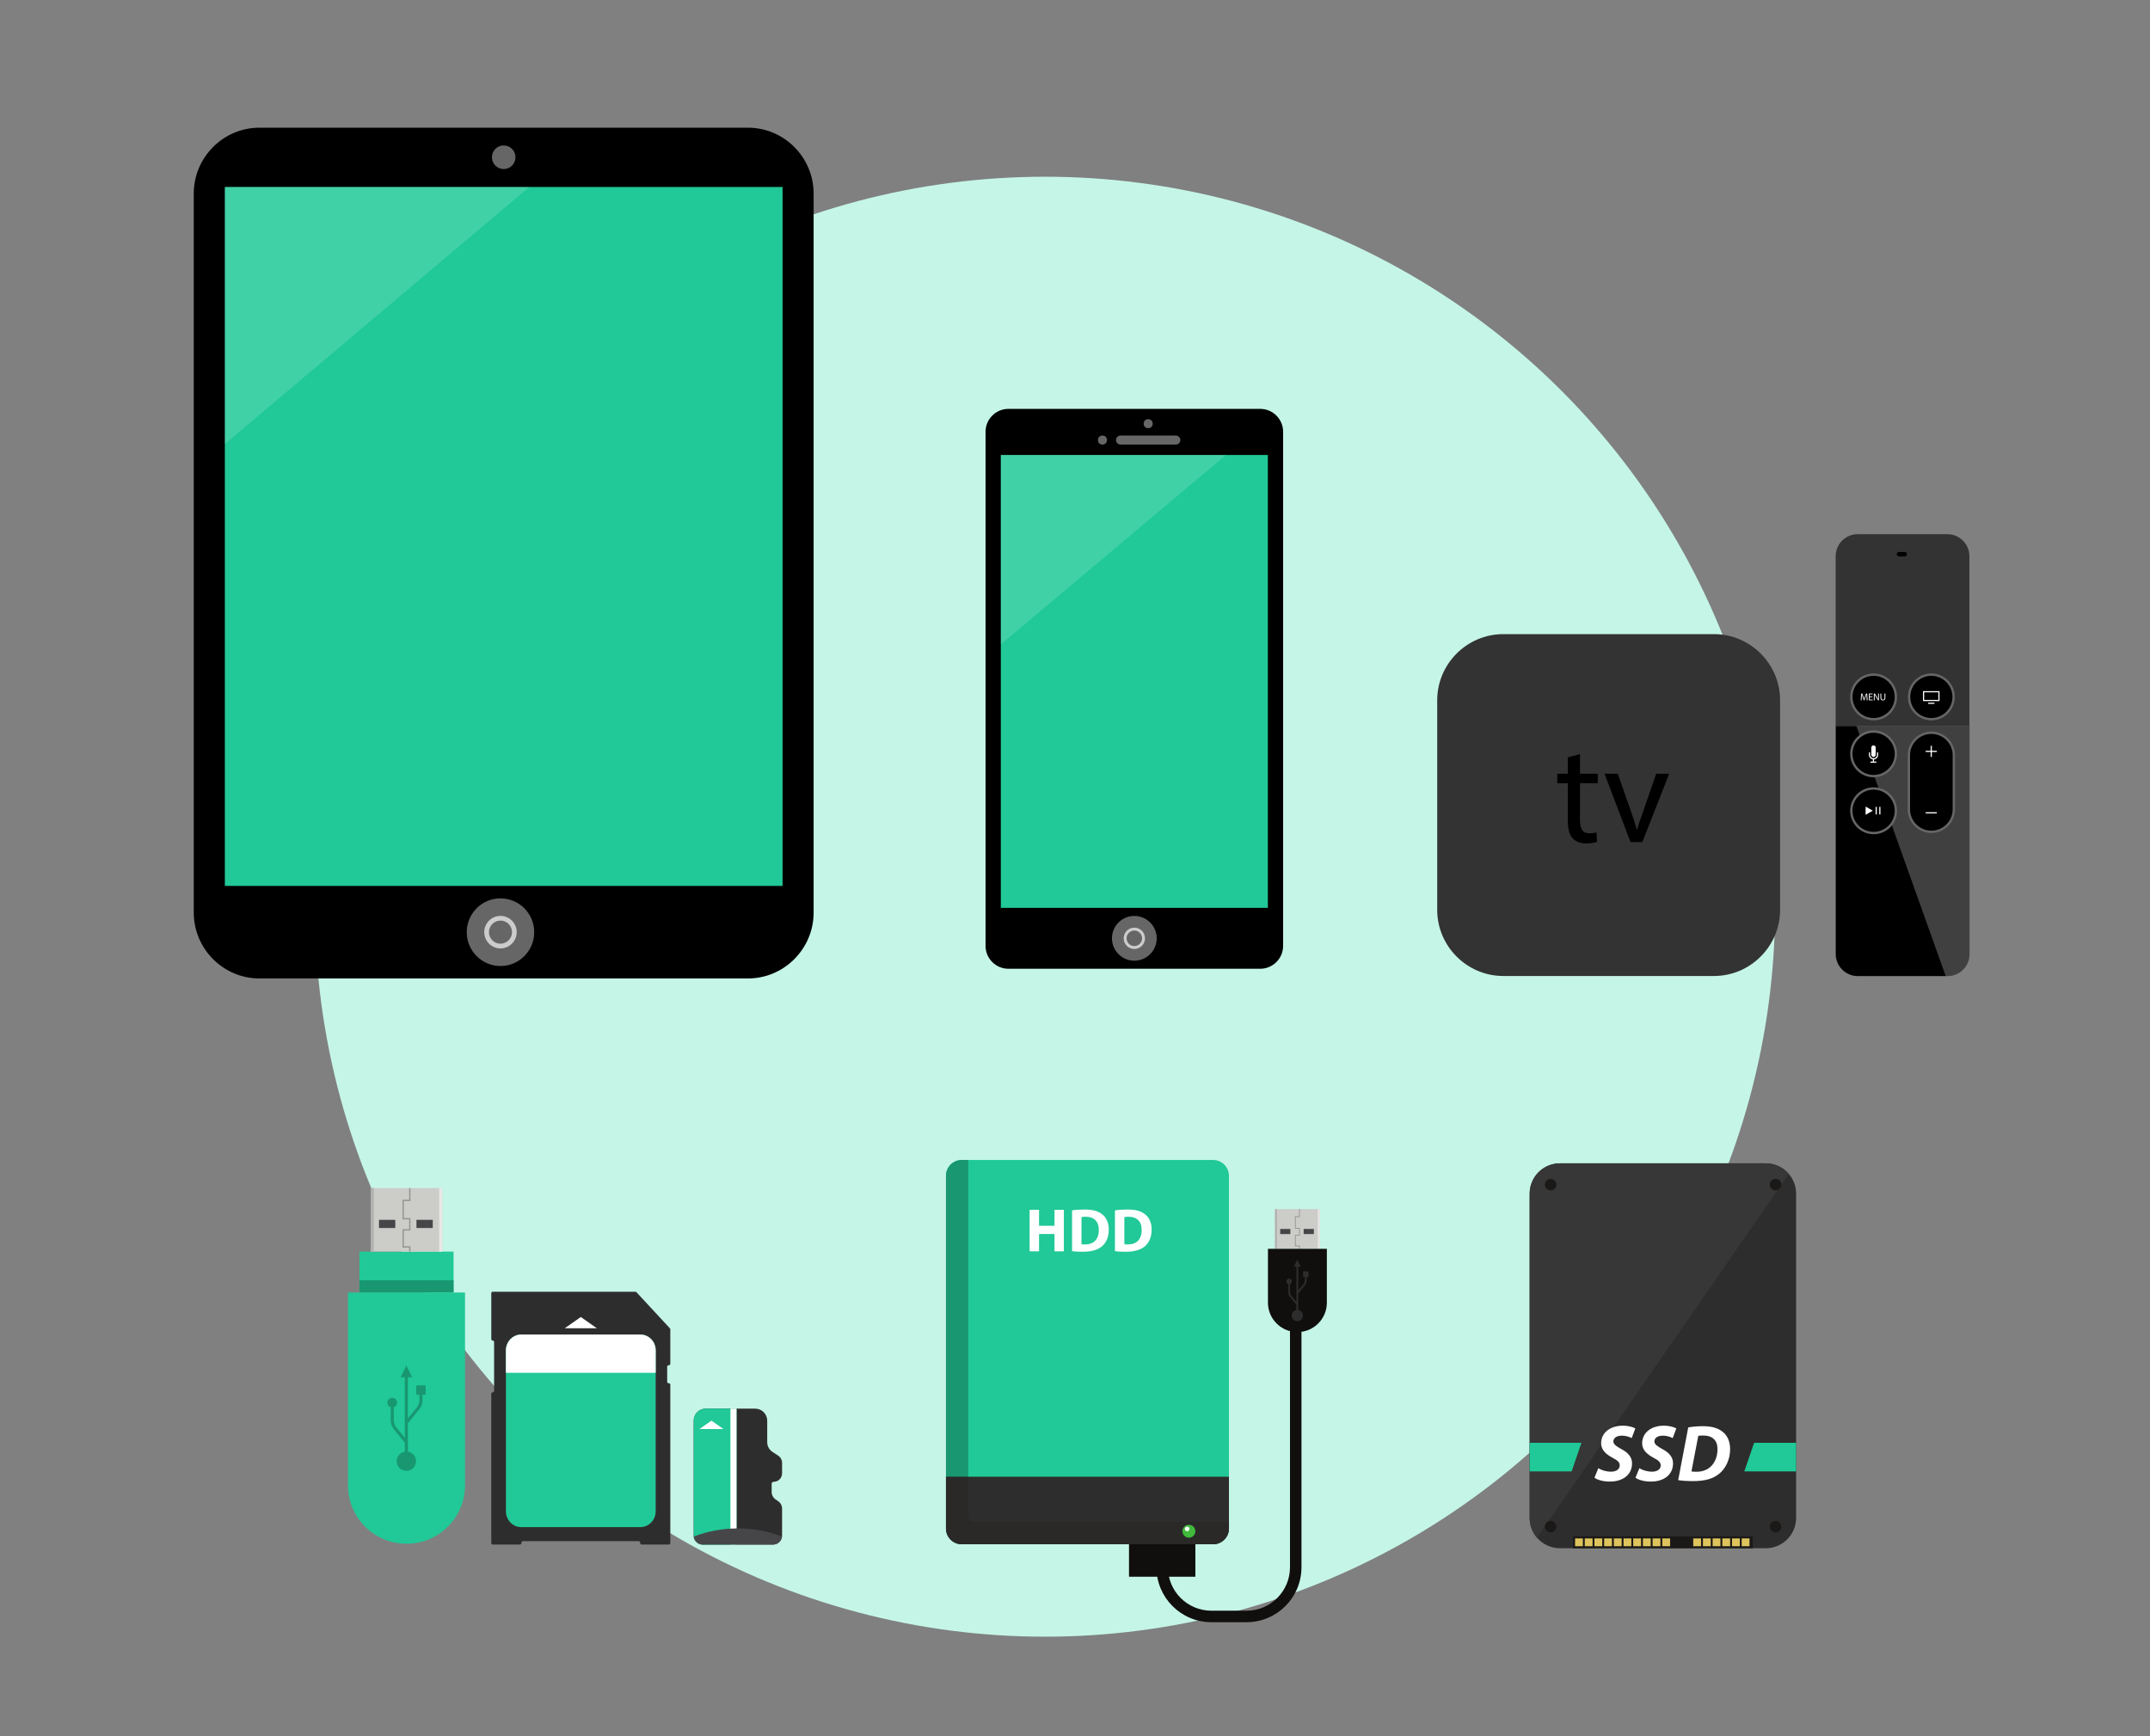
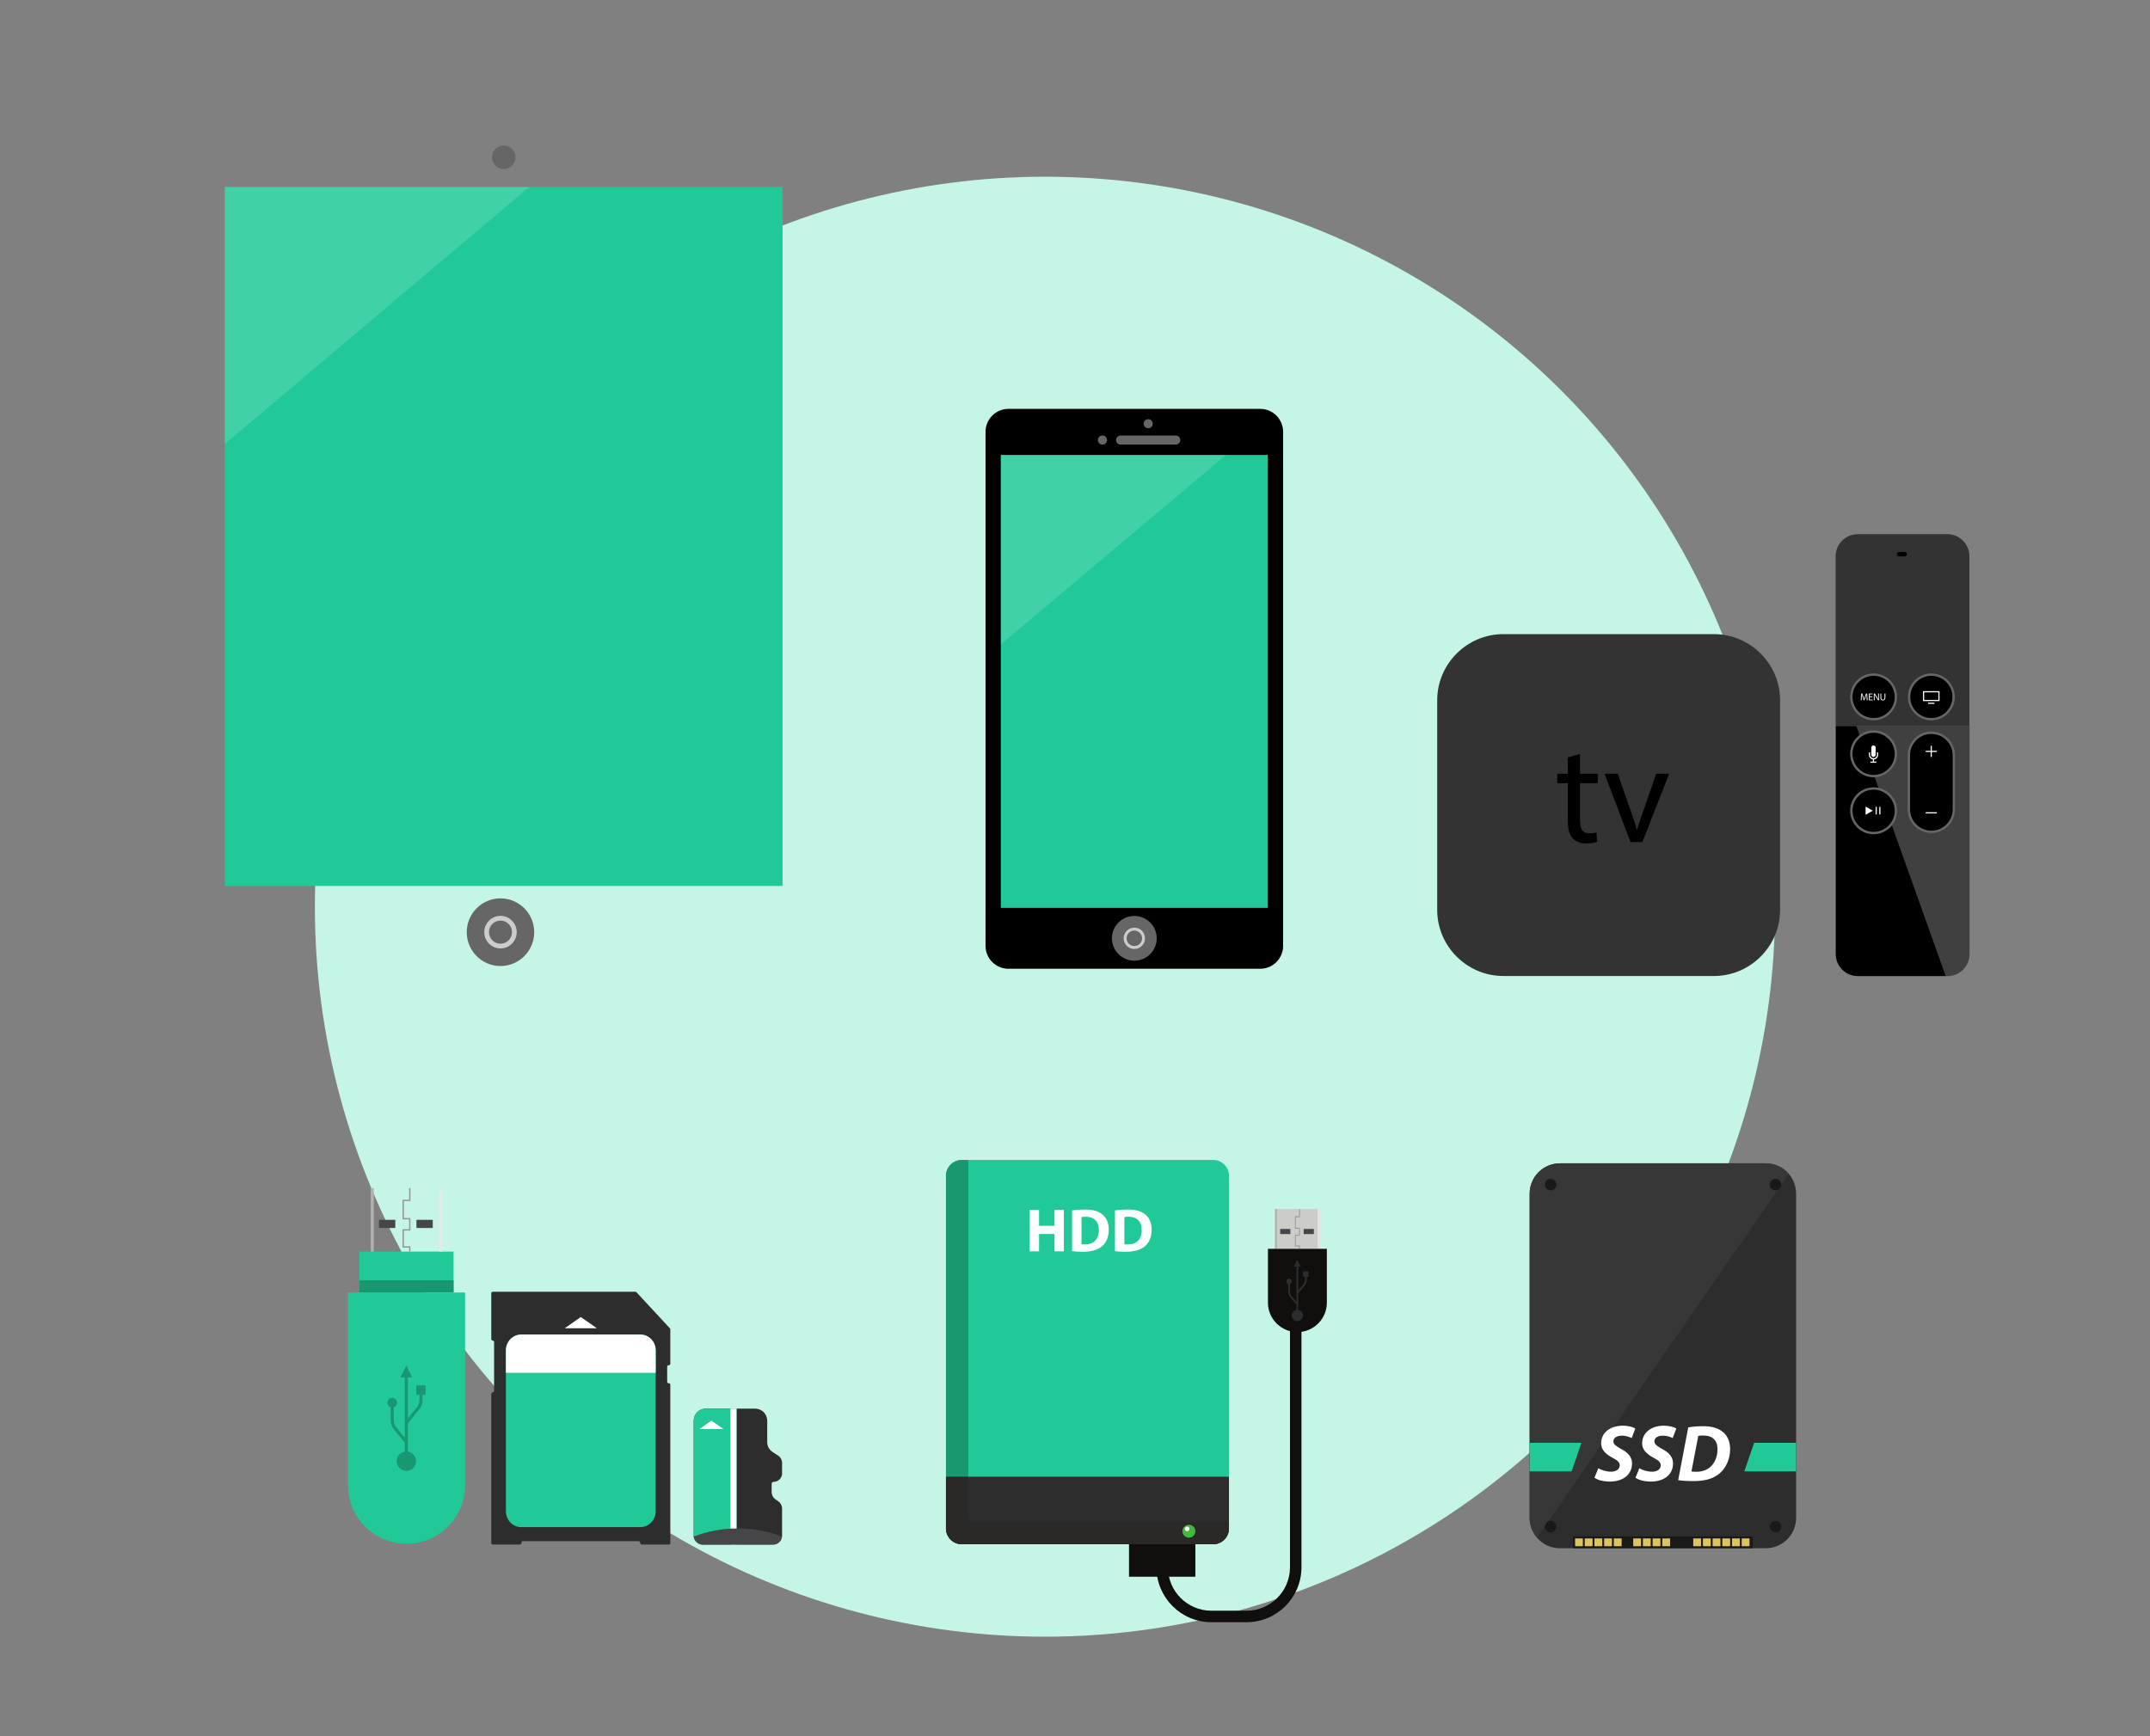
<svg xmlns="http://www.w3.org/2000/svg" xmlns:ns1="http://sodipodi.sourceforge.net/DTD/sodipodi-0.dtd" xmlns:ns2="http://www.inkscape.org/namespaces/inkscape" xmlns:xlink="http://www.w3.org/1999/xlink" version="1.1" id="svg1" width="2600" height="2100" viewBox="0 0 2600 2100" ns1:docname="devices.svg" ns2:version="1.4.2 (ebf0e940, 2025-05-08)">
  <rect x="0" y="0" width="2600" height="2100" fill="#808080" stroke="none" />
  <defs id="defs1">
    <linearGradient id="SVGID_1_" gradientUnits="userSpaceOnUse" x1="133.68" y1="434.414" x2="133.68" y2="66.043">
      <stop offset="0.13" style="stop-color:#A9DBE5" id="stop4" />
      <stop offset="1" style="stop-color:#A9DBE5" id="stop5" />
    </linearGradient>
    <mask id="id0">
      <linearGradient id="id1" gradientUnits="userSpaceOnUse" x1="2025.9" y1="2145.59" x2="2024.2" y2="2069.44">
        <stop offset="0" stop-color="#fff" id="stop29" />
        <stop offset="1" stop-opacity="0" stop-color="#fff" id="stop30" />
      </linearGradient>
      <path fill="url(#id1)" d="m 2003,2061 h 43.354 v 92.705 H 2003 Z" id="path30-2" />
    </mask>
    <linearGradient id="linearGradient2" gradientUnits="userSpaceOnUse" x1="2025.9" y1="2145.59" x2="2024.2" y2="2069.44">
      <stop offset="0" stop-color="#fff" id="stop1" />
      <stop offset="1" stop-opacity="0" stop-color="#fff" id="stop2" />
    </linearGradient>
    <mask id="id2">
      <linearGradient id="id3" gradientUnits="userSpaceOnUse" x1="2019.62" y1="1511.42" x2="2017.93" y2="1435.56">
        <stop offset="0" stop-color="#fff" id="stop25" />
        <stop offset="1" stop-opacity="0" stop-color="#fff" id="stop26" />
      </linearGradient>
      <path fill="url(#id3)" d="m 2005,1427 h 28.402 v 92.705 H 2005 Z" id="path26-6" />
    </mask>
    <linearGradient id="linearGradient4" gradientUnits="userSpaceOnUse" x1="2019.62" y1="1511.42" x2="2017.93" y2="1435.56">
      <stop offset="0" stop-color="#fff" id="stop3" />
      <stop offset="1" stop-opacity="0" stop-color="#fff" id="stop4-7" />
    </linearGradient>
    <mask id="id4">
      <linearGradient id="id5" gradientUnits="userSpaceOnUse" x1="2025.9" y1="2644.83" x2="2024.2" y2="2568.69">
        <stop offset="0" stop-color="#fff" id="stop5-5" />
        <stop offset="1" stop-opacity="0" stop-color="#fff" id="stop6" />
      </linearGradient>
      <path fill="url(#id5)" d="m 2003,2560 h 43.354 v 92.705 H 2003 Z" id="path6" />
    </mask>
    <linearGradient id="linearGradient8" gradientUnits="userSpaceOnUse" x1="2025.9" y1="2644.83" x2="2024.2" y2="2568.69">
      <stop offset="0" stop-color="#fff" id="stop7" />
      <stop offset="1" stop-opacity="0" stop-color="#fff" id="stop8" />
    </linearGradient>
    <mask id="id6">
      <linearGradient id="id7" gradientUnits="userSpaceOnUse" x1="2015.34" y1="2140.28" x2="2011.19" y2="2074.76">
        <stop offset="0" stop-color="#fff" id="stop9" />
        <stop offset="1" stop-opacity="0" stop-color="#fff" id="stop10" />
      </linearGradient>
      <path fill="url(#id7)" d="m 2003,2061 h 19.776 v 92.705 H 2003 Z" id="path8" />
    </mask>
    <linearGradient id="linearGradient12" gradientUnits="userSpaceOnUse" x1="2015.34" y1="2140.28" x2="2011.19" y2="2074.76">
      <stop offset="0" stop-color="#fff" id="stop11" />
      <stop offset="1" stop-opacity="0" stop-color="#fff" id="stop12" />
    </linearGradient>
    <mask id="id8">
      <linearGradient id="id9" gradientUnits="userSpaceOnUse" x1="2013.89" y1="1506.13" x2="2009.76" y2="1440.85">
        <stop offset="0" stop-color="#fff" id="stop13" />
        <stop offset="1" stop-opacity="0" stop-color="#fff" id="stop14" />
      </linearGradient>
      <path fill="url(#id9)" d="m 2005,1427 h 14.508 v 92.705 H 2005 Z" id="path10-4" />
    </mask>
    <linearGradient id="linearGradient16" gradientUnits="userSpaceOnUse" x1="2013.89" y1="1506.13" x2="2009.76" y2="1440.85">
      <stop offset="0" stop-color="#fff" id="stop15" />
      <stop offset="1" stop-opacity="0" stop-color="#fff" id="stop16" />
    </linearGradient>
    <mask id="id10">
      <linearGradient id="id11" gradientUnits="userSpaceOnUse" x1="2015.34" y1="2639.52" x2="2011.19" y2="2574">
        <stop offset="0" stop-color="#fff" id="stop17" />
        <stop offset="1" stop-opacity="0" stop-color="#fff" id="stop18" />
      </linearGradient>
      <path fill="url(#id11)" d="m 2003,2560 h 19.776 v 92.705 H 2003 Z" id="path12-4" />
    </mask>
    <linearGradient id="linearGradient20" gradientUnits="userSpaceOnUse" x1="2015.34" y1="2639.52" x2="2011.19" y2="2574">
      <stop offset="0" stop-color="#fff" id="stop19" />
      <stop offset="1" stop-opacity="0" stop-color="#fff" id="stop20" />
    </linearGradient>
    <mask id="id12">
      <linearGradient id="id13" gradientUnits="userSpaceOnUse" x1="2012.1" y1="2123.36" x2="2006.67" y2="2087.81">
        <stop offset="0" stop-color="#fff" id="stop21" />
        <stop offset="1" stop-opacity="0" stop-color="#fff" id="stop22" />
      </linearGradient>
      <path fill="url(#id13)" d="m 2003,2061 h 12.02 v 88.843 H 2003 Z" id="path14-8" />
    </mask>
    <linearGradient id="linearGradient24" gradientUnits="userSpaceOnUse" x1="2012.1" y1="2123.36" x2="2006.67" y2="2087.81">
      <stop offset="0" stop-color="#fff" id="stop23" />
      <stop offset="1" stop-opacity="0" stop-color="#fff" id="stop24" />
    </linearGradient>
    <mask id="id14">
      <linearGradient id="id15" gradientUnits="userSpaceOnUse" x1="2012.25" y1="1489.26" x2="2006.83" y2="1453.85">
        <stop offset="0" stop-color="#fff" id="stop27" />
        <stop offset="1" stop-opacity="0" stop-color="#fff" id="stop28" />
      </linearGradient>
      <path fill="url(#id15)" d="m 2005,1427 h 9.933 v 88.843 H 2005 Z" id="path16-3" />
    </mask>
    <linearGradient id="linearGradient32" gradientUnits="userSpaceOnUse" x1="2012.25" y1="1489.26" x2="2006.83" y2="1453.85">
      <stop offset="0" stop-color="#fff" id="stop31" />
      <stop offset="1" stop-opacity="0" stop-color="#fff" id="stop32" />
    </linearGradient>
    <mask id="id16">
      <linearGradient id="id17" gradientUnits="userSpaceOnUse" x1="2012.1" y1="2622.6" x2="2006.67" y2="2587.05">
        <stop offset="0" stop-color="#fff" id="stop33" />
        <stop offset="1" stop-opacity="0" stop-color="#fff" id="stop34" />
      </linearGradient>
      <path fill="url(#id17)" d="m 2003,2560 h 12.02 v 88.843 H 2003 Z" id="path18-3" />
    </mask>
    <linearGradient id="linearGradient36" gradientUnits="userSpaceOnUse" x1="2012.1" y1="2622.6" x2="2006.67" y2="2587.05">
      <stop offset="0" stop-color="#fff" id="stop35" />
      <stop offset="1" stop-opacity="0" stop-color="#fff" id="stop36" />
    </linearGradient>
    <mask id="id18">
      <linearGradient id="id19" gradientUnits="userSpaceOnUse" x1="2025.88" y1="1748.18" x2="2024.22" y2="1822.13">
        <stop offset="0" stop-color="#fff" id="stop37" />
        <stop offset="1" stop-opacity="0" stop-color="#fff" id="stop38" />
      </linearGradient>
      <path fill="url(#id19)" d="m 2003,1740 h 43.354 v 90.209 H 2003 Z" id="path20-0" />
    </mask>
    <linearGradient id="linearGradient40" gradientUnits="userSpaceOnUse" x1="2025.88" y1="1748.18" x2="2024.22" y2="1822.13">
      <stop offset="0" stop-color="#fff" id="stop39" />
      <stop offset="1" stop-opacity="0" stop-color="#fff" id="stop40" />
    </linearGradient>
    <mask id="id20">
      <linearGradient id="id21" gradientUnits="userSpaceOnUse" x1="2019.59" y1="1313.99" x2="2017.95" y2="1387.65">
        <stop offset="0" stop-color="#fff" id="stop41" />
        <stop offset="1" stop-opacity="0" stop-color="#fff" id="stop42" />
      </linearGradient>
      <path fill="url(#id21)" d="m 2005,1306 h 28.402 v 90.209 H 2005 Z" id="path22-4" />
    </mask>
    <linearGradient id="linearGradient44" gradientUnits="userSpaceOnUse" x1="2019.59" y1="1313.99" x2="2017.95" y2="1387.65">
      <stop offset="0" stop-color="#fff" id="stop43" />
      <stop offset="1" stop-opacity="0" stop-color="#fff" id="stop44" />
    </linearGradient>
    <mask id="id22">
      <linearGradient id="id23" gradientUnits="userSpaceOnUse" x1="2025.88" y1="2247.41" x2="2024.22" y2="2321.37">
        <stop offset="0" stop-color="#fff" id="stop45" />
        <stop offset="1" stop-opacity="0" stop-color="#fff" id="stop46" />
      </linearGradient>
      <path fill="url(#id23)" d="m 2003,2239 h 43.354 v 90.213 H 2003 Z" id="path24-0" />
    </mask>
    <linearGradient id="linearGradient48" gradientUnits="userSpaceOnUse" x1="2025.88" y1="2247.41" x2="2024.22" y2="2321.37">
      <stop offset="0" stop-color="#fff" id="stop47" />
      <stop offset="1" stop-opacity="0" stop-color="#fff" id="stop48" />
    </linearGradient>
    <mask id="id24">
      <linearGradient id="id25" gradientUnits="userSpaceOnUse" x1="2015.28" y1="1753.33" x2="2011.25" y2="1816.98">
        <stop offset="0" stop-color="#fff" id="stop49" />
        <stop offset="1" stop-opacity="0" stop-color="#fff" id="stop50" />
      </linearGradient>
      <path fill="url(#id25)" d="m 2003,1740 h 19.776 v 90.209 H 2003 Z" id="path2" />
    </mask>
    <linearGradient id="linearGradient52" gradientUnits="userSpaceOnUse" x1="2015.28" y1="1753.33" x2="2011.25" y2="1816.98">
      <stop offset="0" stop-color="#fff" id="stop51" />
      <stop offset="1" stop-opacity="0" stop-color="#fff" id="stop52" />
    </linearGradient>
    <mask id="id26">
      <linearGradient id="id27" gradientUnits="userSpaceOnUse" x1="2013.83" y1="1319.12" x2="2009.82" y2="1382.52">
        <stop offset="0" stop-color="#fff" id="stop53" />
        <stop offset="1" stop-opacity="0" stop-color="#fff" id="stop54" />
      </linearGradient>
      <path fill="url(#id27)" d="m 2005,1306 h 14.508 v 90.209 H 2005 Z" id="path28-2" />
    </mask>
    <linearGradient id="linearGradient56" gradientUnits="userSpaceOnUse" x1="2013.83" y1="1319.12" x2="2009.82" y2="1382.52">
      <stop offset="0" stop-color="#fff" id="stop55" />
      <stop offset="1" stop-opacity="0" stop-color="#fff" id="stop56" />
    </linearGradient>
    <mask id="id28">
      <linearGradient id="id29" gradientUnits="userSpaceOnUse" x1="2015.28" y1="2252.57" x2="2011.25" y2="2316.21">
        <stop offset="0" stop-color="#fff" id="stop57" />
        <stop offset="1" stop-opacity="0" stop-color="#fff" id="stop58" />
      </linearGradient>
      <path fill="url(#id29)" d="m 2003,2239 h 19.776 v 90.213 H 2003 Z" id="path4" />
    </mask>
    <linearGradient id="linearGradient60" gradientUnits="userSpaceOnUse" x1="2015.28" y1="2252.57" x2="2011.25" y2="2316.21">
      <stop offset="0" stop-color="#fff" id="stop59" />
      <stop offset="1" stop-opacity="0" stop-color="#fff" id="stop60" />
    </linearGradient>
    <mask id="id30">
      <linearGradient id="id31" gradientUnits="userSpaceOnUse" x1="2012.02" y1="1769.85" x2="2006.75" y2="1804.32">
        <stop offset="0" stop-color="#fff" id="stop61" />
        <stop offset="1" stop-opacity="0" stop-color="#fff" id="stop62" />
      </linearGradient>
      <path fill="url(#id31)" d="m 2003,1744 h 12.02 v 86.347 H 2003 Z" id="path32-4" />
    </mask>
    <linearGradient id="linearGradient64" gradientUnits="userSpaceOnUse" x1="2012.02" y1="1769.85" x2="2006.75" y2="1804.32">
      <stop offset="0" stop-color="#fff" id="stop63" />
      <stop offset="1" stop-opacity="0" stop-color="#fff" id="stop64" />
    </linearGradient>
    <mask id="id32">
      <linearGradient id="id33" gradientUnits="userSpaceOnUse" x1="2012.17" y1="1335.58" x2="2006.91" y2="1369.91">
        <stop offset="0" stop-color="#fff" id="stop65" />
        <stop offset="1" stop-opacity="0" stop-color="#fff" id="stop66" />
      </linearGradient>
      <path fill="url(#id33)" d="m 2005,1310 h 9.933 v 86.347 H 2005 Z" id="path34-5" />
    </mask>
    <linearGradient id="linearGradient68" gradientUnits="userSpaceOnUse" x1="2012.17" y1="1335.58" x2="2006.91" y2="1369.91">
      <stop offset="0" stop-color="#fff" id="stop67" />
      <stop offset="1" stop-opacity="0" stop-color="#fff" id="stop68" />
    </linearGradient>
    <mask id="id34">
      <linearGradient id="id35" gradientUnits="userSpaceOnUse" x1="2012.02" y1="2269.09" x2="2006.75" y2="2303.56">
        <stop offset="0" stop-color="#fff" id="stop69" />
        <stop offset="1" stop-opacity="0" stop-color="#fff" id="stop70" />
      </linearGradient>
      <path fill="url(#id35)" d="m 2003,2243 h 12.02 v 86.347 H 2003 Z" id="path36-9" />
    </mask>
    <linearGradient id="linearGradient72" gradientUnits="userSpaceOnUse" x1="2012.02" y1="2269.09" x2="2006.75" y2="2303.56">
      <stop offset="0" stop-color="#fff" id="stop71" />
      <stop offset="1" stop-opacity="0" stop-color="#fff" id="stop72" />
    </linearGradient>
    <mask id="id36">
      <linearGradient id="id37" gradientUnits="userSpaceOnUse" x1="5049.67" y1="2145.56" x2="5051.37" y2="2069.48">
        <stop offset="0" stop-color="#fff" id="stop73" />
        <stop offset="1" stop-opacity="0" stop-color="#fff" id="stop74" />
      </linearGradient>
      <path fill="url(#id37)" d="m 5031,2061 h 39.409 v 92.705 H 5031 Z" id="path38-4" />
    </mask>
    <linearGradient id="linearGradient76" gradientUnits="userSpaceOnUse" x1="5049.67" y1="2145.56" x2="5051.37" y2="2069.48">
      <stop offset="0" stop-color="#fff" id="stop75" />
      <stop offset="1" stop-opacity="0" stop-color="#fff" id="stop76" />
    </linearGradient>
    <mask id="id38">
      <linearGradient id="id39" gradientUnits="userSpaceOnUse" x1="5058.96" y1="2140.25" x2="5063.11" y2="2074.79">
        <stop offset="0" stop-color="#fff" id="stop77" />
        <stop offset="1" stop-opacity="0" stop-color="#fff" id="stop78" />
      </linearGradient>
      <path fill="url(#id39)" d="m 5052,2061 h 18.386 v 92.705 H 5052 Z" id="path40-5" />
    </mask>
    <linearGradient id="linearGradient80" gradientUnits="userSpaceOnUse" x1="5058.96" y1="2140.25" x2="5063.11" y2="2074.79">
      <stop offset="0" stop-color="#fff" id="stop79" />
      <stop offset="1" stop-opacity="0" stop-color="#fff" id="stop80" />
    </linearGradient>
    <mask id="id40">
      <linearGradient id="id41" gradientUnits="userSpaceOnUse" x1="5061.78" y1="2123.34" x2="5067.2" y2="2087.83">
        <stop offset="0" stop-color="#fff" id="stop81" />
        <stop offset="1" stop-opacity="0" stop-color="#fff" id="stop82" />
      </linearGradient>
      <path fill="url(#id41)" d="m 5059,2061 h 11.472 v 88.843 H 5059 Z" id="path42-6" />
    </mask>
    <linearGradient id="linearGradient84" gradientUnits="userSpaceOnUse" x1="5061.78" y1="2123.34" x2="5067.2" y2="2087.83">
      <stop offset="0" stop-color="#fff" id="stop83" />
      <stop offset="1" stop-opacity="0" stop-color="#fff" id="stop84" />
    </linearGradient>
    <mask id="id42">
      <linearGradient id="id43" gradientUnits="userSpaceOnUse" x1="5049.7" y1="1748.22" x2="5051.35" y2="1822.09">
        <stop offset="0" stop-color="#fff" id="stop85" />
        <stop offset="1" stop-opacity="0" stop-color="#fff" id="stop86" />
      </linearGradient>
-       <path fill="url(#id43)" d="m 5031,1740 h 39.409 v 90.209 H 5031 Z" id="path44-9" />
    </mask>
    <linearGradient id="linearGradient88" gradientUnits="userSpaceOnUse" x1="5049.7" y1="1748.22" x2="5051.35" y2="1822.09">
      <stop offset="0" stop-color="#fff" id="stop87" />
      <stop offset="1" stop-opacity="0" stop-color="#fff" id="stop88" />
    </linearGradient>
    <mask id="id44">
      <linearGradient id="id45" gradientUnits="userSpaceOnUse" x1="5059.02" y1="1753.36" x2="5063.05" y2="1816.94">
        <stop offset="0" stop-color="#fff" id="stop89" />
        <stop offset="1" stop-opacity="0" stop-color="#fff" id="stop90" />
      </linearGradient>
      <path fill="url(#id45)" d="m 5052,1740 h 18.386 v 90.209 H 5052 Z" id="path46-0" />
    </mask>
    <linearGradient id="linearGradient92" gradientUnits="userSpaceOnUse" x1="5059.02" y1="1753.36" x2="5063.05" y2="1816.94">
      <stop offset="0" stop-color="#fff" id="stop91" />
      <stop offset="1" stop-opacity="0" stop-color="#fff" id="stop92" />
    </linearGradient>
    <mask id="id46">
      <linearGradient id="id47" gradientUnits="userSpaceOnUse" x1="5061.86" y1="1769.87" x2="5067.12" y2="1804.3">
        <stop offset="0" stop-color="#fff" id="stop93" />
        <stop offset="1" stop-opacity="0" stop-color="#fff" id="stop94" />
      </linearGradient>
      <path fill="url(#id47)" d="m 5059,1744 h 11.472 v 86.347 H 5059 Z" id="path48-0" />
    </mask>
    <linearGradient id="linearGradient96" gradientUnits="userSpaceOnUse" x1="5061.86" y1="1769.87" x2="5067.12" y2="1804.3">
      <stop offset="0" stop-color="#fff" id="stop95" />
      <stop offset="1" stop-opacity="0" stop-color="#fff" id="stop96" />
    </linearGradient>
    <linearGradient id="id52" gradientUnits="userSpaceOnUse" x1="3535.6" y1="6337.45" x2="3535.6" y2="6582.18">
      <stop offset="0" stop-color="#b8aa8a" id="stop97" />
      <stop offset="1" stop-color="#ada993" id="stop98" />
    </linearGradient>
    <linearGradient id="id53" gradientUnits="userSpaceOnUse" x1="3514.39" y1="6226.04" x2="3556.82" y2="6607.86">
      <stop offset="0" stop-color="#ededed" id="stop99" />
      <stop offset=".478" stop-color="#f6f6f6" id="stop100" />
      <stop offset="1" stop-color="#fff" id="stop101" />
    </linearGradient>
    <linearGradient id="id50" gradientUnits="userSpaceOnUse" xlink:href="#id49" x1="4996.49" y1="6297.71" x2="5048.76" y2="6297.71" />
    <linearGradient id="id49" gradientUnits="userSpaceOnUse" x1="2022.43" y1="1044.65" x2="2074.7" y2="1044.65">
      <stop offset="0" stop-color="#fff" id="stop102" />
      <stop offset=".729" stop-color="#f3f3f3" id="stop103" />
      <stop offset="1" stop-color="#e6e6e6" id="stop104" />
    </linearGradient>
    <linearGradient id="id51" gradientUnits="userSpaceOnUse" xlink:href="#id49" x1="2022.43" y1="6297.71" x2="2074.7" y2="6297.71" />
    <linearGradient id="id48" gradientUnits="userSpaceOnUse" x1="4996.49" y1="1044.65" x2="5048.76" y2="1044.65">
      <stop offset="0" stop-color="#e6e6e6" id="stop111" />
      <stop offset=".271" stop-color="#f2f2f2" id="stop112" />
      <stop offset="1" stop-color="#fff" id="stop113" />
    </linearGradient>
    <mask id="id0-5">
      <linearGradient id="linearGradient117" gradientUnits="userSpaceOnUse" x1="2025.9" y1="2145.59" x2="2024.2" y2="2069.44">
        <stop offset="0" stop-color="#fff" id="stop29-0" />
        <stop offset="1" stop-opacity="0" stop-color="#fff" id="stop30-9" />
      </linearGradient>
      <path fill="url(#id1)" d="m 2003,2061 h 43.354 v 92.705 H 2003 Z" id="path30-3" />
    </mask>
    <mask id="id2-7">
      <linearGradient id="linearGradient118" gradientUnits="userSpaceOnUse" x1="2019.62" y1="1511.42" x2="2017.93" y2="1435.56">
        <stop offset="0" stop-color="#fff" id="stop25-8" />
        <stop offset="1" stop-opacity="0" stop-color="#fff" id="stop26-3" />
      </linearGradient>
      <path fill="url(#id3)" d="m 2005,1427 h 28.402 v 92.705 H 2005 Z" id="path26-0" />
    </mask>
    <mask id="id4-7">
      <linearGradient id="linearGradient119" gradientUnits="userSpaceOnUse" x1="2025.9" y1="2644.83" x2="2024.2" y2="2568.69">
        <stop offset="0" stop-color="#fff" id="stop5-9" />
        <stop offset="1" stop-opacity="0" stop-color="#fff" id="stop6-5" />
      </linearGradient>
      <path fill="url(#id5)" d="m 2003,2560 h 43.354 v 92.705 H 2003 Z" id="path6-3" />
    </mask>
    <mask id="id6-9">
      <linearGradient id="linearGradient120" gradientUnits="userSpaceOnUse" x1="2015.34" y1="2140.28" x2="2011.19" y2="2074.76">
        <stop offset="0" stop-color="#fff" id="stop9-8" />
        <stop offset="1" stop-opacity="0" stop-color="#fff" id="stop10-0" />
      </linearGradient>
      <path fill="url(#id7)" d="m 2003,2061 h 19.776 v 92.705 H 2003 Z" id="path8-8" />
    </mask>
    <mask id="id8-0">
      <linearGradient id="linearGradient121" gradientUnits="userSpaceOnUse" x1="2013.89" y1="1506.13" x2="2009.76" y2="1440.85">
        <stop offset="0" stop-color="#fff" id="stop13-8" />
        <stop offset="1" stop-opacity="0" stop-color="#fff" id="stop14-8" />
      </linearGradient>
      <path fill="url(#id9)" d="m 2005,1427 h 14.508 v 92.705 H 2005 Z" id="path10-6" />
    </mask>
    <mask id="id10-7">
      <linearGradient id="linearGradient122" gradientUnits="userSpaceOnUse" x1="2015.34" y1="2639.52" x2="2011.19" y2="2574">
        <stop offset="0" stop-color="#fff" id="stop17-3" />
        <stop offset="1" stop-opacity="0" stop-color="#fff" id="stop18-1" />
      </linearGradient>
      <path fill="url(#id11)" d="m 2003,2560 h 19.776 v 92.705 H 2003 Z" id="path12-1" />
    </mask>
    <mask id="id12-8">
      <linearGradient id="linearGradient123" gradientUnits="userSpaceOnUse" x1="2012.1" y1="2123.36" x2="2006.67" y2="2087.81">
        <stop offset="0" stop-color="#fff" id="stop21-3" />
        <stop offset="1" stop-opacity="0" stop-color="#fff" id="stop22-1" />
      </linearGradient>
      <path fill="url(#id13)" d="m 2003,2061 h 12.02 v 88.843 H 2003 Z" id="path14-2" />
    </mask>
    <mask id="id14-8">
      <linearGradient id="linearGradient124" gradientUnits="userSpaceOnUse" x1="2012.25" y1="1489.26" x2="2006.83" y2="1453.85">
        <stop offset="0" stop-color="#fff" id="stop27-6" />
        <stop offset="1" stop-opacity="0" stop-color="#fff" id="stop28-4" />
      </linearGradient>
      <path fill="url(#id15)" d="m 2005,1427 h 9.933 v 88.843 H 2005 Z" id="path16-33" />
    </mask>
    <mask id="id16-3">
      <linearGradient id="linearGradient125" gradientUnits="userSpaceOnUse" x1="2012.1" y1="2622.6" x2="2006.67" y2="2587.05">
        <stop offset="0" stop-color="#fff" id="stop33-7" />
        <stop offset="1" stop-opacity="0" stop-color="#fff" id="stop34-2" />
      </linearGradient>
      <path fill="url(#id17)" d="m 2003,2560 h 12.02 v 88.843 H 2003 Z" id="path18-9" />
    </mask>
    <mask id="id18-4">
      <linearGradient id="linearGradient126" gradientUnits="userSpaceOnUse" x1="2025.88" y1="1748.18" x2="2024.22" y2="1822.13">
        <stop offset="0" stop-color="#fff" id="stop37-8" />
        <stop offset="1" stop-opacity="0" stop-color="#fff" id="stop38-5" />
      </linearGradient>
      <path fill="url(#id19)" d="m 2003,1740 h 43.354 v 90.209 H 2003 Z" id="path20-08" />
    </mask>
    <mask id="id20-0">
      <linearGradient id="linearGradient127" gradientUnits="userSpaceOnUse" x1="2019.59" y1="1313.99" x2="2017.95" y2="1387.65">
        <stop offset="0" stop-color="#fff" id="stop41-4" />
        <stop offset="1" stop-opacity="0" stop-color="#fff" id="stop42-5" />
      </linearGradient>
      <path fill="url(#id21)" d="m 2005,1306 h 28.402 v 90.209 H 2005 Z" id="path22-8" />
    </mask>
    <mask id="id22-1">
      <linearGradient id="linearGradient128" gradientUnits="userSpaceOnUse" x1="2025.88" y1="2247.41" x2="2024.22" y2="2321.37">
        <stop offset="0" stop-color="#fff" id="stop45-9" />
        <stop offset="1" stop-opacity="0" stop-color="#fff" id="stop46-1" />
      </linearGradient>
      <path fill="url(#id23)" d="m 2003,2239 h 43.354 v 90.213 H 2003 Z" id="path24-6" />
    </mask>
    <mask id="id24-2">
      <linearGradient id="linearGradient129" gradientUnits="userSpaceOnUse" x1="2015.28" y1="1753.33" x2="2011.25" y2="1816.98">
        <stop offset="0" stop-color="#fff" id="stop49-1" />
        <stop offset="1" stop-opacity="0" stop-color="#fff" id="stop50-8" />
      </linearGradient>
      <path fill="url(#id25)" d="m 2003,1740 h 19.776 v 90.209 H 2003 Z" id="path2-0" />
    </mask>
    <mask id="id26-9">
      <linearGradient id="linearGradient130" gradientUnits="userSpaceOnUse" x1="2013.83" y1="1319.12" x2="2009.82" y2="1382.52">
        <stop offset="0" stop-color="#fff" id="stop53-9" />
        <stop offset="1" stop-opacity="0" stop-color="#fff" id="stop54-1" />
      </linearGradient>
      <path fill="url(#id27)" d="m 2005,1306 h 14.508 v 90.209 H 2005 Z" id="path28-4" />
    </mask>
    <mask id="id28-1">
      <linearGradient id="linearGradient131" gradientUnits="userSpaceOnUse" x1="2015.28" y1="2252.57" x2="2011.25" y2="2316.21">
        <stop offset="0" stop-color="#fff" id="stop57-4" />
        <stop offset="1" stop-opacity="0" stop-color="#fff" id="stop58-1" />
      </linearGradient>
      <path fill="url(#id29)" d="m 2003,2239 h 19.776 v 90.213 H 2003 Z" id="path4-7" />
    </mask>
    <mask id="id30-7">
      <linearGradient id="linearGradient132" gradientUnits="userSpaceOnUse" x1="2012.02" y1="1769.85" x2="2006.75" y2="1804.32">
        <stop offset="0" stop-color="#fff" id="stop61-5" />
        <stop offset="1" stop-opacity="0" stop-color="#fff" id="stop62-6" />
      </linearGradient>
      <path fill="url(#id31)" d="m 2003,1744 h 12.02 v 86.347 H 2003 Z" id="path32-1" />
    </mask>
    <mask id="id32-2">
      <linearGradient id="linearGradient133" gradientUnits="userSpaceOnUse" x1="2012.17" y1="1335.58" x2="2006.91" y2="1369.91">
        <stop offset="0" stop-color="#fff" id="stop65-3" />
        <stop offset="1" stop-opacity="0" stop-color="#fff" id="stop66-8" />
      </linearGradient>
      <path fill="url(#id33)" d="m 2005,1310 h 9.933 v 86.347 H 2005 Z" id="path34-3" />
    </mask>
    <mask id="id34-8">
      <linearGradient id="linearGradient134" gradientUnits="userSpaceOnUse" x1="2012.02" y1="2269.09" x2="2006.75" y2="2303.56">
        <stop offset="0" stop-color="#fff" id="stop69-3" />
        <stop offset="1" stop-opacity="0" stop-color="#fff" id="stop70-7" />
      </linearGradient>
      <path fill="url(#id35)" d="m 2003,2243 h 12.02 v 86.347 H 2003 Z" id="path36-0" />
    </mask>
    <mask id="id36-9">
      <linearGradient id="linearGradient135" gradientUnits="userSpaceOnUse" x1="5049.67" y1="2145.56" x2="5051.37" y2="2069.48">
        <stop offset="0" stop-color="#fff" id="stop73-3" />
        <stop offset="1" stop-opacity="0" stop-color="#fff" id="stop74-8" />
      </linearGradient>
      <path fill="url(#id37)" d="m 5031,2061 h 39.409 v 92.705 H 5031 Z" id="path38-6" />
    </mask>
    <mask id="id38-1">
      <linearGradient id="linearGradient136" gradientUnits="userSpaceOnUse" x1="5058.96" y1="2140.25" x2="5063.11" y2="2074.79">
        <stop offset="0" stop-color="#fff" id="stop77-6" />
        <stop offset="1" stop-opacity="0" stop-color="#fff" id="stop78-0" />
      </linearGradient>
      <path fill="url(#id39)" d="m 5052,2061 h 18.386 v 92.705 H 5052 Z" id="path40-58" />
    </mask>
    <mask id="id40-2">
      <linearGradient id="linearGradient137" gradientUnits="userSpaceOnUse" x1="5061.78" y1="2123.34" x2="5067.2" y2="2087.83">
        <stop offset="0" stop-color="#fff" id="stop81-1" />
        <stop offset="1" stop-opacity="0" stop-color="#fff" id="stop82-7" />
      </linearGradient>
      <path fill="url(#id41)" d="m 5059,2061 h 11.472 v 88.843 H 5059 Z" id="path42-7" />
    </mask>
    <mask id="id42-0">
      <linearGradient id="linearGradient138" gradientUnits="userSpaceOnUse" x1="5049.7" y1="1748.22" x2="5051.35" y2="1822.09">
        <stop offset="0" stop-color="#fff" id="stop85-7" />
        <stop offset="1" stop-opacity="0" stop-color="#fff" id="stop86-6" />
      </linearGradient>
      <path fill="url(#id43)" d="m 5031,1740 h 39.409 v 90.209 H 5031 Z" id="path44-5" />
    </mask>
    <mask id="id44-5">
      <linearGradient id="linearGradient139" gradientUnits="userSpaceOnUse" x1="5059.02" y1="1753.36" x2="5063.05" y2="1816.94">
        <stop offset="0" stop-color="#fff" id="stop89-0" />
        <stop offset="1" stop-opacity="0" stop-color="#fff" id="stop90-2" />
      </linearGradient>
      <path fill="url(#id45)" d="m 5052,1740 h 18.386 v 90.209 H 5052 Z" id="path46-5" />
    </mask>
    <mask id="id46-2">
      <linearGradient id="linearGradient140" gradientUnits="userSpaceOnUse" x1="5061.86" y1="1769.87" x2="5067.12" y2="1804.3">
        <stop offset="0" stop-color="#fff" id="stop93-9" />
        <stop offset="1" stop-opacity="0" stop-color="#fff" id="stop94-0" />
      </linearGradient>
      <path fill="url(#id47)" d="m 5059,1744 h 11.472 v 86.347 H 5059 Z" id="path48-3" />
    </mask>
    <linearGradient id="id52-3" gradientUnits="userSpaceOnUse" x1="3535.6" y1="6337.45" x2="3535.6" y2="6582.18">
      <stop offset="0" stop-color="#b8aa8a" id="stop97-3" />
      <stop offset="1" stop-color="#ada993" id="stop98-6" />
    </linearGradient>
    <linearGradient id="id53-2" gradientUnits="userSpaceOnUse" x1="3514.39" y1="6226.04" x2="3556.82" y2="6607.86">
      <stop offset="0" stop-color="#ededed" id="stop99-6" />
      <stop offset=".478" stop-color="#f6f6f6" id="stop100-2" />
      <stop offset="1" stop-color="#fff" id="stop101-8" />
    </linearGradient>
    <linearGradient id="id50-1" gradientUnits="userSpaceOnUse" xlink:href="#id49" x1="4996.49" y1="6297.71" x2="5048.76" y2="6297.71" />
    <linearGradient id="id51-2" gradientUnits="userSpaceOnUse" xlink:href="#id49" x1="2022.43" y1="6297.71" x2="2074.7" y2="6297.71" />
    <linearGradient id="id48-6" gradientUnits="userSpaceOnUse" x1="4996.49" y1="1044.65" x2="5048.76" y2="1044.65">
      <stop offset="0" stop-color="#e6e6e6" id="stop111-9" />
      <stop offset=".271" stop-color="#f2f2f2" id="stop112-6" />
      <stop offset="1" stop-color="#fff" id="stop113-4" />
    </linearGradient>
  </defs>
  <ns1:namedview id="namedview1" pagecolor="#ffffff" bordercolor="#000000" borderopacity="0.25" ns2:showpageshadow="2" ns2:pageopacity="0.0" ns2:pagecheckerboard="0" ns2:deskcolor="#d1d1d1" ns2:zoom="0.20728334" ns2:cx="1406.2877" ns2:cy="1249.4974" ns2:window-width="1488" ns2:window-height="859" ns2:window-x="232" ns2:window-y="134" ns2:window-maximized="0" ns2:current-layer="group-R5">
    <ns2:page x="0" y="0" ns2:label="1" id="page1" width="2600" height="2100" margin="0" bleed="0" />
  </ns1:namedview>
  <g id="g1" ns2:groupmode="layer" ns2:label="1">
    <g id="group-R5">
      <circle style="fill:#c5f5e7;fill-opacity:1;stroke:#000000;stroke-width:0.865;stroke-opacity:0" id="path140" cx="1263.712" cy="1096.697" r="882.943" />
      <path id="path25" d="m 434.673,1563.361 h 113.813 v -49.511 H 434.673 Z" style="fill:#20c997;fill-opacity:1;fill-rule:nonzero;stroke:none;stroke-width:0.115" />
      <path id="path26" d="M 434.673,1563.361 H 548.486 V 1548.565 H 434.673 Z" style="fill:#189771;fill-opacity:1;fill-rule:nonzero;stroke:none;stroke-width:0.115" />
      <path id="path27" d="m 420.8,1563.361 v 233.116 c 0,39.083 31.691,70.774 70.786,70.774 39.095,0 70.774,-31.691 70.774,-70.774 V 1563.361 H 420.8" style="fill:#20c997;fill-opacity:1;fill-rule:nonzero;stroke:none;stroke-width:0.115" />
-       <path id="path28" d="m 534.832,1513.852 h -86.493 v -76.829 h 86.493 v 76.829" style="fill:#ccccc9;fill-opacity:1;fill-rule:nonzero;stroke:none;stroke-width:0.115" />
      <path id="path29" d="m 496.36,1513.852 h -1.591 v -4.809 h -7.969 v -22.246 h 7.969 v -11.902 h -7.969 v -23.757 h 7.969 v -14.116 h 1.591 v 15.707 h -7.957 v 20.562 h 7.957 v 15.107 h -7.957 v 19.04 h 7.957 v 6.412" style="fill:#959595;fill-opacity:1;fill-rule:nonzero;stroke:none;stroke-width:0.115" />
      <path id="path30" d="M 478.024,1485.31 H 458.292 v -9.872 h 19.732 v 9.872" style="fill:#464648;fill-opacity:1;fill-rule:nonzero;stroke:none;stroke-width:0.115" />
      <path id="path31" d="m 523.358,1485.31 h -19.732 v -9.872 h 19.732 v 9.872" style="fill:#464648;fill-opacity:1;fill-rule:nonzero;stroke:none;stroke-width:0.115" />
      <path id="path32" d="m 452.03,1513.852 h -3.69 v -76.829 h 3.69 v 76.829" style="fill:#b1b1b0;fill-opacity:1;fill-rule:nonzero;stroke:none;stroke-width:0.115" />
      <path id="path33" d="m 534.832,1513.852 h -3.702 v -76.829 h 3.702 v 76.829" style="fill:#e9e8e7;fill-opacity:1;fill-rule:nonzero;stroke:none;stroke-width:0.115" />
      <path id="path34" d="m 491.413,1779.029 c -6.447,0 -11.671,-5.224 -11.671,-11.682 0,-5.812 4.255,-10.644 9.814,-11.532 v -10.852 l -13.158,-16.122 c -2.537,-3.102 -3.933,-7.023 -3.933,-11.037 v -15.696 c -2.318,-0.773 -3.99,-2.952 -3.99,-5.535 0,-3.229 2.618,-5.847 5.847,-5.847 3.229,0 5.847,2.618 5.847,5.847 0,2.583 -1.672,4.763 -3.99,5.535 v 15.696 c 0,3.16 1.096,6.239 3.091,8.684 l 10.287,12.605 v -73.242 h -5.143 l 7,-14.254 7.058,14.254 h -5.201 v 49.716 l 10.84,-13.274 c 1.995,-2.445 3.091,-5.536 3.091,-8.684 v -6.62 h -3.771 v -11.256 h 11.256 v 11.256 h -3.771 v 6.62 c 0,4.002 -1.395,7.923 -3.933,11.025 l -13.712,16.803 v 22.2 l 0.138,0.162 -0.138,0.104 v 11.913 c 5.57,0.888 9.826,5.72 9.826,11.532 0,6.458 -5.224,11.682 -11.682,11.682" style="fill:#189771;fill-opacity:1;fill-rule:nonzero;stroke:none;stroke-width:0.115" />
      <path id="path35" d="m 2172.035,1443.769 v 392.194 c 0,20.274 -16.422,36.696 -36.685,36.696 h -248.835 c -11.129,0 -21.104,-4.959 -27.851,-12.79 -5.513,-6.423 -8.845,-14.761 -8.845,-23.907 V 1443.769 c 0,-20.262 16.434,-36.685 36.696,-36.685 h 248.835 c 11.129,0 21.104,4.947 27.839,12.778 5.524,6.423 8.845,14.773 8.845,23.907" style="fill:#2e2d2d;fill-opacity:1;fill-rule:nonzero;stroke:none;stroke-width:0.115" />
      <path id="path36" d="m 1858.665,1859.87 v 0 c -5.513,-6.423 -8.845,-14.761 -8.845,-23.907 V 1443.769 c 0,-20.262 16.434,-36.685 36.696,-36.685 h 248.835 c 11.129,0 21.104,4.947 27.839,12.778 l -304.525,440.008" style="fill:#373737;fill-opacity:1;fill-rule:nonzero;stroke:none;stroke-width:0.115" />
      <path id="path37" d="M 2119.62,1858.348 H 1902.234 v 14.312 h 217.386 v -14.312" style="fill:#1b1918;fill-opacity:1;fill-rule:nonzero;stroke:none;stroke-width:0.115" />
      <path id="path38" d="m 1914.159,1870.215 h -9.422 v -9.434 h 9.422 v 9.434" style="fill:#dec45c;fill-opacity:1;fill-rule:nonzero;stroke:none;stroke-width:0.115" />
      <path id="path39" d="m 1925.887,1870.215 h -9.434 v -9.434 h 9.434 v 9.434" style="fill:#dec45c;fill-opacity:1;fill-rule:nonzero;stroke:none;stroke-width:0.115" />
      <path id="path40" d="m 1937.604,1870.215 h -9.434 v -9.434 h 9.434 v 9.434" style="fill:#dec45c;fill-opacity:1;fill-rule:nonzero;stroke:none;stroke-width:0.115" />
      <path id="path41" d="m 1949.332,1870.215 h -9.434 v -9.434 h 9.434 v 9.434" style="fill:#dec45c;fill-opacity:1;fill-rule:nonzero;stroke:none;stroke-width:0.115" />
      <path id="path42" d="m 1961.049,1870.215 h -9.434 v -9.434 h 9.434 v 9.434" style="fill:#dec45c;fill-opacity:1;fill-rule:nonzero;stroke:none;stroke-width:0.115" />
-       <path id="path43" d="m 1972.766,1870.215 h -9.434 v -9.434 h 9.434 v 9.434" style="fill:#dec45c;fill-opacity:1;fill-rule:nonzero;stroke:none;stroke-width:0.115" />
      <path id="path44" d="m 1984.495,1870.215 h -9.434 v -9.434 h 9.434 v 9.434" style="fill:#dec45c;fill-opacity:1;fill-rule:nonzero;stroke:none;stroke-width:0.115" />
      <path id="path45" d="m 1996.212,1870.215 h -9.434 v -9.434 h 9.434 v 9.434" style="fill:#dec45c;fill-opacity:1;fill-rule:nonzero;stroke:none;stroke-width:0.115" />
      <path id="path46" d="m 2007.94,1870.215 h -9.434 v -9.434 h 9.434 v 9.434" style="fill:#dec45c;fill-opacity:1;fill-rule:nonzero;stroke:none;stroke-width:0.115" />
      <path id="path47" d="m 2019.657,1870.215 h -9.434 v -9.434 h 9.434 v 9.434" style="fill:#dec45c;fill-opacity:1;fill-rule:nonzero;stroke:none;stroke-width:0.115" />
      <path id="path48" d="m 2057.068,1870.215 h -9.434 v -9.434 h 9.434 v 9.434" style="fill:#dec45c;fill-opacity:1;fill-rule:nonzero;stroke:none;stroke-width:0.115" />
      <path id="path49" d="m 2068.797,1870.215 h -9.434 v -9.434 h 9.434 v 9.434" style="fill:#dec45c;fill-opacity:1;fill-rule:nonzero;stroke:none;stroke-width:0.115" />
      <path id="path50" d="m 2080.514,1870.215 h -9.433 v -9.434 h 9.433 v 9.434" style="fill:#dec45c;fill-opacity:1;fill-rule:nonzero;stroke:none;stroke-width:0.115" />
      <path id="path51" d="m 2092.242,1870.215 h -9.434 v -9.434 h 9.434 v 9.434" style="fill:#dec45c;fill-opacity:1;fill-rule:nonzero;stroke:none;stroke-width:0.115" />
      <path id="path52" d="m 2103.959,1870.215 h -9.434 v -9.434 h 9.434 v 9.434" style="fill:#dec45c;fill-opacity:1;fill-rule:nonzero;stroke:none;stroke-width:0.115" />
      <path id="path53" d="m 2115.676,1870.215 h -9.434 v -9.434 h 9.434 v 9.434" style="fill:#dec45c;fill-opacity:1;fill-rule:nonzero;stroke:none;stroke-width:0.115" />
      <path id="path54" d="m 1882.156,1432.802 c 0,3.852 -3.125,6.977 -6.977,6.977 -3.84,0 -6.965,-3.125 -6.965,-6.977 0,-3.84 3.125,-6.966 6.965,-6.966 3.852,0 6.977,3.125 6.977,6.966" style="fill:#1b1918;fill-opacity:1;fill-rule:nonzero;stroke:none;stroke-width:0.115" />
      <path id="path55" d="m 2154.171,1432.802 c 0,3.852 -3.125,6.977 -6.966,6.977 -3.852,0 -6.977,-3.125 -6.977,-6.977 0,-3.84 3.125,-6.966 6.977,-6.966 3.84,0 6.966,3.125 6.966,6.966" style="fill:#1b1918;fill-opacity:1;fill-rule:nonzero;stroke:none;stroke-width:0.115" />
      <path id="path56" d="m 1882.156,1846.515 c 0,3.852 -3.125,6.977 -6.977,6.977 -3.84,0 -6.965,-3.125 -6.965,-6.977 0,-3.852 3.125,-6.966 6.965,-6.966 3.852,0 6.977,3.114 6.977,6.966" style="fill:#1b1918;fill-opacity:1;fill-rule:nonzero;stroke:none;stroke-width:0.115" />
      <path id="path57" d="m 2154.171,1846.515 c 0,3.852 -3.125,6.977 -6.966,6.977 -3.852,0 -6.977,-3.125 -6.977,-6.977 0,-3.852 3.125,-6.966 6.977,-6.966 3.84,0 6.966,3.114 6.966,6.966" style="fill:#1b1918;fill-opacity:1;fill-rule:nonzero;stroke:none;stroke-width:0.115" />
      <path id="path58" d="m 1932.876,1775.891 c 3.886,2.329 9.434,4.175 15.465,4.175 5.443,0 10.402,-2.526 10.402,-7.681 0,-3.69 -2.825,-6.124 -8.845,-9.238 -7.012,-3.794 -13.62,-8.845 -13.62,-17.402 0,-13.228 11.567,-21.3 25.867,-21.3 7.969,0 12.639,1.753 15.453,3.31 l -4.371,11.671 c -2.134,-1.165 -6.804,-3.022 -12.247,-2.918 -6.516,0 -9.918,3.31 -9.918,6.908 0,3.783 3.979,6.124 9.526,9.226 7.969,4.186 13.032,9.537 13.032,17.31 0,14.588 -12.063,22.073 -26.64,22.073 -9.145,0 -15.661,-2.329 -18.775,-4.671 l 4.671,-11.463" style="fill:#ffffff;fill-opacity:1;fill-rule:nonzero;stroke:none;stroke-width:0.115" />
      <path id="path59" d="m 1982.465,1775.891 c 3.886,2.329 9.434,4.175 15.454,4.175 5.455,0 10.414,-2.526 10.414,-7.681 0,-3.69 -2.825,-6.124 -8.857,-9.238 -7,-3.794 -13.608,-8.845 -13.608,-17.402 0,-13.228 11.567,-21.3 25.867,-21.3 7.969,0 12.64,1.753 15.454,3.31 l -4.371,11.671 c -2.145,-1.165 -6.804,-3.022 -12.259,-2.918 -6.504,0 -9.906,3.31 -9.906,6.908 0,3.783 3.979,6.124 9.526,9.226 7.969,4.186 13.032,9.537 13.032,17.31 0,14.588 -12.063,22.073 -26.651,22.073 -9.134,0 -15.649,-2.329 -18.763,-4.671 l 4.671,-11.463" style="fill:#ffffff;fill-opacity:1;fill-rule:nonzero;stroke:none;stroke-width:0.115" />
      <path id="path60" d="m 2045.467,1779.777 c 1.649,0.288 3.702,0.392 6.124,0.392 7.588,0 14.3,-2.733 18.579,-7.681 4.475,-5.063 6.804,-11.867 6.804,-19.744 0,-10.31 -5.743,-16.434 -17.31,-16.434 -2.433,0 -4.475,0.092 -5.928,0.392 z m -3.886,-53.291 c 5.536,-0.969 11.763,-1.453 18.083,-1.453 10.206,0 18.383,2.33 23.918,7.092 5.247,4.382 8.557,10.898 8.661,20.516 0,12.651 -5.351,23.63 -13.516,30.146 -7.588,6.032 -17.218,8.661 -31.414,8.661 -7.877,0 -14.681,-0.588 -17.887,-1.176 l 12.155,-63.786" style="fill:#ffffff;fill-opacity:1;fill-rule:nonzero;stroke:none;stroke-width:0.115" />
      <path id="path61" d="m 1900.573,1779.685 h -50.777 v -34.54 h 62.633 l -11.855,34.54" style="fill:#20c997;fill-opacity:1;fill-rule:nonzero;stroke:none;stroke-width:0.115" />
      <path id="path62" d="m 2172.035,1779.685 h -62.621 l 11.844,-34.54 h 50.777 v 34.54" style="fill:#20c997;fill-opacity:1;fill-rule:nonzero;stroke:none;stroke-width:0.115" />
      <path id="path63" d="m 1486.179,1422.169 v 426.515 c 0,10.575 -8.569,19.155 -19.144,19.155 h -303.932 c -10.574,0 -19.142,-8.58 -19.142,-19.155 v -426.515 c 0,-10.575 8.568,-19.144 19.142,-19.144 h 303.932 c 10.575,0 19.144,8.569 19.144,19.144" style="fill:#20c997;fill-opacity:1;fill-rule:nonzero;stroke:none;stroke-width:0.115" />
      <path id="path64" d="m 1365.308,1907.118 h 80.254 v -39.28 h -80.254 z" style="fill:#100f0d;fill-opacity:1;fill-rule:nonzero;stroke:none;stroke-width:0.115" />
      <path id="path65" d="m 1507.479,1962.116 h -42.601 c -36.615,0 -66.392,-29.777 -66.392,-66.392 h 13.897 c 0,28.946 23.549,52.496 52.495,52.496 h 42.601 c 28.946,0 52.496,-23.549 52.496,-52.496 v -288.31 h 13.896 v 288.31 c 0,36.615 -29.777,66.392 -66.392,66.392" style="fill:#100f0d;fill-opacity:1;fill-rule:nonzero;stroke:none;stroke-width:0.115" />
      <path id="path66" d="m 1596.025,1510.519 h -54.145 v -48.09 h 54.145 v 48.09" style="fill:#ccccc9;fill-opacity:1;fill-rule:nonzero;stroke:none;stroke-width:0.115" />
      <path id="path67" d="m 1571.946,1510.519 h -0.992 v -3.01 h -4.994 v -13.931 h 4.994 v -7.45 h -4.994 v -14.877 h 4.994 v -8.822 h 0.992 v 9.826 h -4.982 v 12.882 h 4.982 v 9.445 h -4.982 v 11.925 h 4.982 v 4.013" style="fill:#959595;fill-opacity:1;fill-rule:nonzero;stroke:none;stroke-width:0.115" />
      <path id="path68" d="m 1560.459,1492.643 h -12.34 v -6.17 h 12.34 v 6.17" style="fill:#464648;fill-opacity:1;fill-rule:nonzero;stroke:none;stroke-width:0.115" />
      <path id="path69" d="m 1588.852,1492.643 h -12.351 v -6.17 h 12.351 v 6.17" style="fill:#464648;fill-opacity:1;fill-rule:nonzero;stroke:none;stroke-width:0.115" />
      <path id="path70" d="m 1544.199,1510.519 h -2.318 v -48.09 h 2.318 v 48.09" style="fill:#b1b1b0;fill-opacity:1;fill-rule:nonzero;stroke:none;stroke-width:0.115" />
      <path id="path71" d="m 1596.025,1510.519 h -2.307 v -48.09 h 2.307 v 48.09" style="fill:#e9e8e7;fill-opacity:1;fill-rule:nonzero;stroke:none;stroke-width:0.115" />
      <path id="path72" d="m 1533.335,1510.519 v 65.066 c 0,19.674 15.949,35.623 35.624,35.623 19.674,0 35.624,-15.949 35.624,-35.623 v -65.066 h -71.247" style="fill:#100f0d;fill-opacity:1;fill-rule:nonzero;stroke:none;stroke-width:0.115" />
      <path id="path73" d="m 1568.855,1598.038 c -3.76,0 -6.816,-3.056 -6.816,-6.816 0,-3.39 2.491,-6.205 5.732,-6.723 v -6.343 l -7.669,-9.399 c -1.488,-1.81 -2.295,-4.094 -2.295,-6.435 v -9.157 c -1.349,-0.461 -2.329,-1.73 -2.329,-3.229 0,-1.891 1.522,-3.413 3.413,-3.413 1.88,0 3.402,1.522 3.402,3.413 0,1.499 -0.969,2.768 -2.33,3.229 v 9.157 c 0,1.834 0.646,3.633 1.811,5.063 l 5.997,7.358 v -42.728 h -2.998 l 4.082,-8.326 4.117,8.326 h -3.033 v 28.992 l 6.32,-7.738 c 1.165,-1.43 1.811,-3.229 1.811,-5.063 v -3.863 h -2.203 v -6.574 h 6.562 v 6.574 h -2.191 v 3.863 c 0,2.33 -0.819,4.625 -2.295,6.435 l -8.004,9.791 v 12.962 l 0.081,0.092 -0.081,0.058 v 6.954 c 3.252,0.519 5.732,3.333 5.732,6.723 0,3.76 -3.045,6.816 -6.816,6.816" style="fill:#2e2d2d;fill-opacity:1;fill-rule:nonzero;stroke:none;stroke-width:0.115" />
      <path id="path74" d="m 1486.179,1786.189 v 62.494 c 0,10.575 -8.569,19.155 -19.144,19.155 h -303.932 c -10.574,0 -19.142,-8.58 -19.142,-19.155 v -62.494 h 342.217" style="fill:#2e2d2d;fill-opacity:1;fill-rule:nonzero;stroke:none;stroke-width:0.115" />
      <path id="path75" d="m 1467.035,1867.839 h -21.473 21.473 c 10.575,0 19.144,-8.58 19.144,-19.155 v -7.796 7.807 c 0,10.575 -8.569,19.144 -19.144,19.144" style="fill:#ffffff;fill-opacity:1;fill-rule:nonzero;stroke:none;stroke-width:0.115" />
      <path id="path76" d="m 1143.973,1849.364 v 0 0 m 0,-0.035 c 0,-0.011 0,-0.023 0,-0.035 0,0.011 0,0.023 0,0.035" style="fill:#ffffff;fill-opacity:1;fill-rule:nonzero;stroke:none;stroke-width:0.115" />
      <path id="path77" d="m 1170.899,1786.189 h -26.937 v -364.021 c 0,-10.575 8.57,-19.144 19.142,-19.144 h 7.796 v 383.164" style="fill:#189771;fill-opacity:1;fill-rule:nonzero;stroke:none;stroke-width:0.115" />
      <path id="path78" d="m 1467.035,1867.839 h -303.922 c -10.35,0 -18.783,-8.211 -19.14,-18.475 v 0 c 0,-0.011 0,-0.023 0,-0.035 0,-0.011 0,-0.023 0,-0.035 -0.01,-0.207 -0.01,-0.404 -0.01,-0.611 v 0 -7.796 -54.698 h 26.937 v 47.94 c 0,3.736 3.025,6.758 6.757,6.758 h 308.523 v 7.796 c 0,10.575 -8.569,19.155 -19.144,19.155" style="fill:#2a2928;fill-opacity:1;fill-rule:nonzero;stroke:none;stroke-width:0.115" />
      <path id="path79" d="m 1256.523,1463.339 v 19.294 h 18.696 v -19.294 h 11.322 v 50.212 h -11.322 v -21.012 h -18.696 v 21.012 h -11.397 v -50.212 h 11.397" style="fill:#ffffff;fill-opacity:1;fill-rule:nonzero;stroke:none;stroke-width:0.115" />
      <path id="path80" d="m 1307.849,1504.983 c 0.969,0.219 2.533,0.219 3.947,0.219 10.279,0.08 16.984,-5.582 16.984,-17.575 0.075,-10.425 -6.034,-15.938 -15.792,-15.938 -2.533,0 -4.17,0.219 -5.139,0.438 z m -11.398,-40.975 c 4.171,-0.669 9.609,-1.038 15.345,-1.038 9.535,0 15.717,1.707 20.56,5.363 5.214,3.875 8.492,10.056 8.492,18.913 0,9.618 -3.502,16.249 -8.344,20.343 -5.289,4.394 -13.335,6.481 -23.166,6.481 -5.886,0 -10.056,-0.369 -12.887,-0.75 v -49.312" style="fill:#ffffff;fill-opacity:1;fill-rule:nonzero;stroke:none;stroke-width:0.115" />
      <path id="path81" d="m 1359.692,1504.983 c 0.969,0.219 2.537,0.219 3.956,0.219 10.275,0.08 16.987,-5.582 16.987,-17.575 0.069,-10.425 -6.043,-15.938 -15.799,-15.938 -2.537,0 -4.175,0.219 -5.144,0.438 z m -11.392,-40.975 c 4.173,-0.669 9.604,-1.038 15.347,-1.038 9.537,0 15.719,1.707 20.551,5.363 5.224,3.875 8.499,10.056 8.499,18.913 0,9.618 -3.506,16.249 -8.35,20.343 -5.282,4.394 -13.332,6.481 -23.157,6.481 -5.893,0 -10.056,-0.369 -12.891,-0.75 v -49.312" style="fill:#ffffff;fill-opacity:1;fill-rule:nonzero;stroke:none;stroke-width:0.115" />
      <path id="path82" d="m 1445.562,1852.085 c 0,4.325 -3.506,7.819 -7.819,7.819 -4.313,0 -7.808,-3.494 -7.808,-7.819 0,-4.313 3.494,-7.807 7.808,-7.807 4.313,0 7.819,3.494 7.819,7.807" style="fill:#41b93c;fill-opacity:1;fill-rule:nonzero;stroke:none;stroke-width:0.115" />
      <path id="path83" d="m 1438.4,1849.295 c 0,1.545 -1.257,2.791 -2.802,2.791 -1.545,0 -2.802,-1.246 -2.802,-2.791 0,-1.545 1.257,-2.802 2.802,-2.802 1.545,0 2.802,1.257 2.802,2.802" style="fill:#ffffff;fill-opacity:1;fill-rule:nonzero;stroke:none;stroke-width:0.115" />
      <path id="path109" d="m 808.531,1651.307 h 0.369 c 0.946,0 1.707,-0.83 1.707,-1.845 v -41.505 c 0,-0.484 -0.173,-0.957 -0.496,-1.303 l -40.502,-43.719 c -0.311,-0.346 -0.75,-0.542 -1.199,-0.542 h -172.594 c -0.946,0 -1.707,0.83 -1.707,1.845 v 55.356 c 0,1.015 0.761,1.845 1.707,1.845 0.946,0 1.707,0.83 1.707,1.845 v 59.081 c 0,0.946 -0.761,1.707 -1.707,1.707 -0.946,0 -1.707,0.773 -1.707,1.707 v 180.598 c 0,1.015 0.761,1.845 1.707,1.845 h 33.006 c 0.946,0 1.707,-0.83 1.707,-1.845 v -0.427 c 0,-1.015 0.761,-1.845 1.707,-1.845 h 140.246 c 0.946,0 1.707,0.83 1.707,1.845 v 0.427 c 0,1.015 0.761,1.845 1.707,1.845 h 33.006 c 0.946,0 1.707,-0.83 1.707,-1.845 v -191.415 c 0,-1.015 -0.761,-1.845 -1.707,-1.845 h -0.369 c -0.946,0 -1.707,-0.83 -1.707,-1.845 v -18.117 c 0,-1.015 0.761,-1.845 1.707,-1.845" style="fill:#2e2d2d;fill-opacity:1;fill-rule:nonzero;stroke:none;stroke-width:0.115" />
      <path id="path110" d="M 774.441,1614.185 H 630.286 c -10.206,0 -18.486,8.592 -18.486,19.19 v 194.563 c 0,10.587 8.28,19.178 18.486,19.178 h 144.155 c 10.218,0 18.486,-8.592 18.486,-19.178 v -194.563 c 0,-10.598 -8.269,-19.19 -18.486,-19.19" style="fill:#20c997;fill-opacity:1;fill-rule:nonzero;stroke:none;stroke-width:0.115" />
      <path id="path111" d="m 792.928,1633.374 v 27.124 H 611.8 v -27.124 c 0,-10.598 8.28,-19.19 18.486,-19.19 h 144.155 c 10.218,0 18.486,8.592 18.486,19.19" style="fill:#ffffff;fill-opacity:1;fill-rule:nonzero;stroke:none;stroke-width:0.115" />
      <path id="path112" d="m 702.364,1592.976 -19.455,13.62 h 38.899 z" style="fill:#ffffff;fill-opacity:1;fill-rule:nonzero;stroke:none;stroke-width:0.115" />
      <path id="path113" d="m 853.473,1703.803 h 59.738 c 8.061,0 14.589,6.527 14.589,14.588 v 26.006 c 0,4.682 2.341,9.053 6.251,11.648 l 7.162,4.751 c 2.837,1.891 4.544,5.074 4.544,8.476 v 12.859 c 0,5.628 -4.555,10.183 -10.183,10.183 -0.669,0 -1.269,0.265 -1.707,0.704 -0.438,0.438 -0.715,1.05 -0.715,1.718 v 9.814 c 0,3.656 1.811,7.081 4.832,9.134 l 2.964,2.007 c 3.01,2.053 4.809,5.455 4.809,9.099 v 32.533 c 0,0.392 -0.023,0.784 -0.069,1.165 -0.577,5.466 -5.201,9.733 -10.829,9.733 h -85.075 c -5.628,0 -10.252,-4.267 -10.84,-9.733 -0.035,-0.381 -0.058,-0.773 -0.058,-1.165 v -138.931 c 0,-0.404 0.011,-0.796 0.058,-1.188 0.6,-7.508 6.873,-13.401 14.531,-13.401" style="fill:#2e2d2d;fill-opacity:1;fill-rule:nonzero;stroke:none;stroke-width:0.115" />
      <path id="path114" d="m 853.473,1703.803 h 37.204 v 164.418 h -40.894 c -5.628,0 -10.252,-4.267 -10.84,-9.733 v -141.284 c 0.6,-7.508 6.873,-13.401 14.531,-13.401" style="fill:#20c997;fill-opacity:1;fill-rule:nonzero;stroke:none;stroke-width:0.115" />
      <path id="path115" d="m 883.284,1868.22 v -164.418 h 7.392 v 164.418 h -7.392" style="fill:#ffffff;fill-opacity:1;fill-rule:nonzero;stroke:none;stroke-width:0.115" />
      <path id="path116" d="m 892.314,1848.685 c 18.798,0 36.8,3.471 53.372,9.803 -0.577,5.466 -5.201,9.733 -10.829,9.733 h -85.075 c -5.628,0 -10.252,-4.267 -10.84,-9.733 16.584,-6.331 34.574,-9.803 53.372,-9.803" style="fill:#464648;fill-opacity:1;fill-rule:nonzero;stroke:none;stroke-width:0.115" />
      <path id="path117" d="m 860.369,1718.322 -14.473,10.126 h 28.946 z" style="fill:#ffffff;fill-opacity:1;fill-rule:nonzero;stroke:none;stroke-width:0.115" />
      <g id="_767341472" transform="matrix(0.176,0,0,0.153,20.684,159.805)">
-         <path d="M 5021.867,6690.694 H 1664.975 c -248.156,0 -451.143,-234.243 -451.143,-520.612 V 485.598 c 0.091,-286.368 203.078,-520.612 451.143,-520.612 h 3356.802 c 248.156,0 451.143,234.244 451.143,520.612 v 5684.484 c 0,286.369 -202.987,520.612 -451.052,520.612 z" id="path1" style="stroke-width:12.228" />
        <rect x="1427.473" y="433.683" style="fill:#20c997;fill-opacity:1;stroke-width:12.228" width="3832.078" height="5525.484" id="rect1" />
        <ellipse style="fill:#666666;stroke-width:12.228" cx="3343.421" cy="198.703" id="circle1" rx="80.867" ry="93.319" />
        <g style="opacity:0.15" id="g1-6" transform="matrix(11.383,0,0,13.136,429.248,-35.014)">
          <polygon style="fill:#ffffff" points="87.692,35.68 271.468,35.68 87.692,190.36 " id="polygon1" />
        </g>
        <ellipse style="fill:#666666;stroke-width:12.228" cx="3321.292" cy="6324.983" id="circle2" rx="231.764" ry="267.452" />
        <path style="fill:#cccccc;stroke-width:12.228" d="m 3321.292,6453.297 c -61.47,0 -111.556,-57.799 -111.556,-128.733 0,-70.935 50.087,-128.736 111.556,-128.736 61.47,0 111.556,57.801 111.556,128.736 0,70.934 -50.087,128.733 -111.556,128.733 z m 0,-220.056 c -43.621,0 -79.137,40.985 -79.137,91.323 0,50.337 35.516,91.323 79.137,91.323 43.621,0 79.137,-40.986 79.137,-91.323 0,-50.338 -35.516,-91.323 -79.137,-91.323 z" id="path2-1" />
      </g>
      <path d="m 2219.957,878.03 h 161.785 v 275.935 c 0,14.665 -11.999,26.654 -26.654,26.654 h -108.477 c -14.665,0 -26.654,-11.999 -26.654,-26.654 z" id="path1-1" style="stroke-width:1.257" />
      <path style="opacity:0.25;fill:#ffffff;stroke-width:1.257;enable-background:new" d="m 2244.871,878.03 108.064,302.589 h 2.152 c 14.665,0 26.654,-11.999 26.654,-26.654 V 878.03 Z" id="path2-7" />
      <g id="g4" transform="matrix(1.257,0,0,1.257,1738.022,591.509)">
        <path style="fill:#333333" d="M 512,227.892 H 383.32 V 64.628 c 0,-11.664 9.544,-21.2 21.2,-21.2 h 86.28 c 11.664,0 21.2,9.544 21.2,21.2 z" id="path3" />
        <path style="fill:#333333" d="M 266.256,468.572 H 63.608 C 28.624,468.572 0,439.948 0,404.964 V 203.22 c 0,-34.984 28.624,-63.608 63.608,-63.608 h 202.648 c 34.984,0 63.608,28.624 63.608,63.608 v 201.744 c 0,34.984 -28.624,63.608 -63.608,63.608 z" id="path4-4" />
      </g>
      <path d="m 1910.66,912.137 v 23.727 h 21.504 v 11.436 H 1910.66 v 44.537 c 0,10.239 2.897,16.053 11.265,16.053 3.923,0 6.819,-0.513 8.7,-1.026 l 0.684,11.255 c -2.907,1.207 -7.513,2.052 -13.317,2.052 -6.99,0 -12.623,-2.223 -16.204,-6.306 -4.265,-4.446 -5.803,-11.778 -5.803,-21.514 v -45.05 h -12.794 v -11.436 h 12.794 V 916.06 Z" id="path5" style="stroke-width:1.257" />
      <path d="m 1956.404,935.874 16.214,46.418 c 2.726,7.513 4.949,14.333 6.659,21.152 h 0.513 c 1.881,-6.819 4.265,-13.639 7,-21.152 l 16.043,-46.418 h 15.701 l -32.417,82.597 h -14.333 l -31.412,-82.597 z" id="path6-6" style="stroke-width:1.257" />
      <circle cx="2265.772" cy="842.947" r="26.946" id="circle6" style="stroke-width:1.257" />
      <path style="fill:#666666;stroke-width:1.257" d="m 2265.772,871.301 c -15.64,0 -28.364,-12.724 -28.364,-28.364 0,-15.64 12.723,-28.364 28.364,-28.364 15.64,0 28.364,12.724 28.364,28.364 0,15.64 -12.733,28.364 -28.364,28.364 z m 0,-53.891 c -14.071,0 -25.538,11.466 -25.538,25.538 0,14.071 11.466,25.538 25.538,25.538 14.071,0 25.538,-11.466 25.538,-25.538 -0.012,-14.071 -11.466,-25.538 -25.538,-25.538 z" id="path7" />
      <circle cx="2265.772" cy="911.795" r="26.946" id="circle7" style="stroke-width:1.257" />
      <path style="fill:#666666;stroke-width:1.257" d="m 2265.772,940.149 c -15.64,0 -28.364,-12.724 -28.364,-28.364 0,-15.64 12.723,-28.364 28.364,-28.364 15.64,0 28.364,12.724 28.364,28.364 -0.013,15.64 -12.733,28.364 -28.364,28.364 z m 0,-53.891 c -14.071,0 -25.538,11.466 -25.538,25.538 0,14.071 11.466,25.538 25.538,25.538 14.071,0 25.538,-11.466 25.538,-25.538 -0.012,-14.071 -11.466,-25.538 -25.538,-25.538 z" id="path8-6" />
      <circle cx="2265.772" cy="980.643" r="26.946" id="circle8" style="stroke-width:1.257" />
      <path style="fill:#666666;stroke-width:1.257" d="m 2265.772,1009.007 c -15.64,0 -28.364,-12.724 -28.364,-28.364 0,-15.64 12.723,-28.364 28.364,-28.364 15.64,0 28.364,12.724 28.364,28.364 0,15.64 -12.733,28.364 -28.364,28.364 z m 0,-53.902 c -14.071,0 -25.538,11.466 -25.538,25.538 0,14.071 11.466,25.538 25.538,25.538 14.071,0 25.538,-11.466 25.538,-25.538 0,-14.071 -11.466,-25.538 -25.538,-25.538 z" id="path9" />
      <circle cx="2335.575" cy="842.947" r="26.946" id="circle9" style="stroke-width:1.257" />
      <path style="fill:#666666;stroke-width:1.257" d="m 2335.585,871.301 c -15.64,0 -28.344,-12.724 -28.344,-28.364 0,-15.64 12.713,-28.364 28.344,-28.364 15.63,0 28.364,12.724 28.364,28.364 0,15.64 -12.723,28.364 -28.364,28.364 z m 0,-53.891 c -14.071,0 -25.517,11.466 -25.517,25.538 0,14.071 11.446,25.538 25.517,25.538 14.071,0 25.538,-11.466 25.538,-25.538 0,-14.071 -11.466,-25.538 -25.538,-25.538 z" id="path10" />
      <path d="m 2335.585,1006.181 c -14.987,0 -27.187,-12.201 -27.187,-27.197 V 913.465 c 0,-14.997 12.2,-27.197 27.187,-27.197 14.997,0 27.197,12.2 27.197,27.197 v 65.519 c 0,14.997 -12.191,27.197 -27.197,27.197 z" id="path11" style="stroke-width:1.257" />
      <path style="fill:#666666;stroke-width:1.257" d="m 2335.595,887.686 c 14.212,0 25.769,11.557 25.769,25.769 v 65.519 c 0,14.212 -11.557,25.769 -25.769,25.769 -14.212,0 -25.769,-11.557 -25.769,-25.769 v -65.519 c 0,-14.212 11.557,-25.769 25.769,-25.769 m 0,-2.836 c -15.731,0 -28.605,12.874 -28.605,28.605 v 65.519 c 0,15.731 12.874,28.605 28.605,28.605 15.731,0 28.605,-12.874 28.605,-28.605 v -65.519 c 0,-15.731 -12.874,-28.605 -28.605,-28.605 z" id="path12" />
      <g id="g25" transform="matrix(1.257,0,0,1.257,1738.022,591.509)">
        <path style="fill:#ffffff" d="m 483.264,204.02 h -15.928 v -9.528 h 15.928 z m -14.808,-1.128 h 13.68 v -7.28 h -13.68 z" id="path13" />
        <rect x="472.32" y="205.588" style="fill:#ffffff" width="6.008" height="1.128" id="rect13" />
        <rect x="474.72" y="247.06" style="fill:#ffffff" width="1.128" height="10.72" id="rect14" />
        <rect x="469.936" y="251.86" style="fill:#ffffff" width="10.728" height="1.128" id="rect15" />
        <rect x="469.936" y="310.996" style="fill:#ffffff" width="10.728" height="1.128" id="rect16" />
        <rect x="425.28" y="305.836" style="fill:#ffffff" width="1.128" height="7.28" id="rect17" />
        <rect x="419.12" y="259.548" style="fill:#ffffff" width="1.128" height="3.336" id="rect18" />
        <rect x="421.76" y="305.836" style="fill:#ffffff" width="1.128" height="7.28" id="rect19" />
        <polygon style="fill:#ffffff" points="419.024,309.508 412.144,313.484 412.144,305.532 " id="polygon19" />
        <rect x="416.72" y="262.268" style="fill:#ffffff" width="5.776" height="1.128" id="rect20" />
        <path style="fill:#ffffff" d="m 419.744,257.828 v 0 c -1.152,0 -2.096,-0.944 -2.096,-2.096 v -6.976 c 0,-1.152 0.944,-2.096 2.096,-2.096 v 0 c 1.152,0 2.096,0.944 2.096,2.096 v 6.976 c 0,1.152 -0.944,2.096 -2.096,2.096 z" id="path20" />
        <path style="fill:#ffffff" d="m 419.76,260.204 c -2.44,0 -4.424,-1.984 -4.424,-4.424 v -2.416 h 1.128 v 2.416 c 0,1.816 1.48,3.296 3.296,3.296 1.816,0 3.304,-1.48 3.304,-3.296 v -2.416 h 1.128 v 2.416 c 0,2.44 -1.984,4.424 -4.432,4.424 z" id="path21" />
        <path style="fill:#ffffff" d="m 413.064,200.428 c -0.056,-0.904 -0.112,-1.992 -0.096,-2.808 h -0.032 c -0.224,0.768 -0.488,1.576 -0.816,2.472 l -1.144,3.152 h -0.64 l -1.056,-3.088 c -0.312,-0.928 -0.56,-1.768 -0.752,-2.536 h -0.024 c -0.008,0.816 -0.064,1.904 -0.12,2.88 l -0.176,2.792 h -0.792 l 0.456,-6.504 h 1.072 l 1.112,3.152 c 0.264,0.792 0.488,1.512 0.648,2.184 h 0.032 c 0.168,-0.648 0.4,-1.368 0.68,-2.184 l 1.16,-3.152 h 1.072 l 0.408,6.504 h -0.824 z" id="path22" />
        <path style="fill:#ffffff" d="m 418.688,200.236 h -2.528 v 2.336 h 2.808 v 0.704 h -3.664 v -6.504 h 3.52 v 0.704 h -2.664 v 2.048 h 2.528 z" id="path23" />
        <path style="fill:#ffffff" d="m 420.056,203.284 v -6.504 h 0.928 l 2.08,3.296 c 0.472,0.76 0.848,1.448 1.16,2.104 l 0.024,-0.008 c -0.08,-0.856 -0.088,-1.656 -0.088,-2.672 v -2.72 h 0.784 v 6.504 h -0.848 l -2.064,-3.296 c -0.456,-0.728 -0.896,-1.464 -1.216,-2.168 l -0.032,0.008 c 0.048,0.816 0.064,1.6 0.064,2.68 v 2.776 z" id="path24" />
        <path style="fill:#ffffff" d="m 427.232,196.772 v 3.848 c 0,1.464 0.64,2.08 1.512,2.08 0.968,0 1.584,-0.64 1.584,-2.08 v -3.848 h 0.84 v 3.792 c 0,1.992 -1.048,2.824 -2.456,2.824 -1.32,0 -2.328,-0.768 -2.328,-2.776 v -3.84 z" id="path25-8" />
      </g>
      <path d="m 2303.369,672.985 h -6.93 c -1.479,0 -2.696,-1.217 -2.696,-2.696 v 0 c 0,-1.479 1.217,-2.696 2.696,-2.696 h 6.93 c 1.479,0 2.696,1.217 2.696,2.696 v 0 c 0,1.489 -1.207,2.696 -2.696,2.696 z" id="path26-66" style="stroke-width:1.257" />
      <path d="m 1524.036,1171.756 h -304.57 c -15.205,0 -27.638,-12.444 -27.638,-27.638 V 522.195 c 0,-15.195 12.433,-27.638 27.638,-27.638 h 304.57 c 15.205,0 27.638,12.444 27.638,27.638 v 621.923 c 0,15.195 -12.433,27.638 -27.638,27.638 z" id="path1-6" style="stroke-width:1.323" />
      <rect x="1210.292" y="550.299" style="fill:#20c997;fill-opacity:1;stroke-width:1.323" width="322.929" height="547.801" id="rect1-0" />
      <g id="g2" transform="matrix(1.323,0,0,1.323,1033.152,494.557)">
        <circle style="fill:#666666" cx="268.6" cy="13.536" r="4.128" id="circle1-6" />
        <path style="fill:#666666" d="m 293.864,32.64 h -50.528 c -2.272,0 -4.128,-1.856 -4.128,-4.128 v 0 c 0,-2.272 1.856,-4.128 4.128,-4.128 h 50.528 c 2.272,0 4.128,1.856 4.128,4.128 v 0 c -0.008,2.272 -1.864,4.128 -4.128,4.128 z" id="path2-16" />
        <circle style="fill:#666666" cx="226.8" cy="28.52" r="4.128" id="circle2-8" />
      </g>
      <g style="opacity:0.15" id="g3" transform="matrix(1.323,0,0,1.323,1033.152,494.557)">
        <polygon style="fill:#ffffff" points="133.928,42.144 339.68,42.144 133.928,215.32 " id="polygon2" />
      </g>
      <circle style="fill:#666666;stroke-width:1.323" cx="1371.751" cy="1134.933" r="27.067" id="circle3" />
      <path style="fill:#cccccc;stroke-width:1.323" d="m 1371.752,1147.821 c -7.121,0 -12.909,-5.788 -12.909,-12.909 0,-7.111 5.788,-12.899 12.909,-12.899 7.121,0 12.909,5.788 12.909,12.899 0,7.121 -5.788,12.909 -12.909,12.909 z m 0,-22.284 c -5.185,0 -9.386,4.201 -9.386,9.364 0,5.185 4.201,9.386 9.386,9.386 5.185,0 9.386,-4.201 9.386,-9.386 0,-5.153 -4.201,-9.364 -9.386,-9.364 z" id="path3-6" />
    </g>
  </g>
</svg>